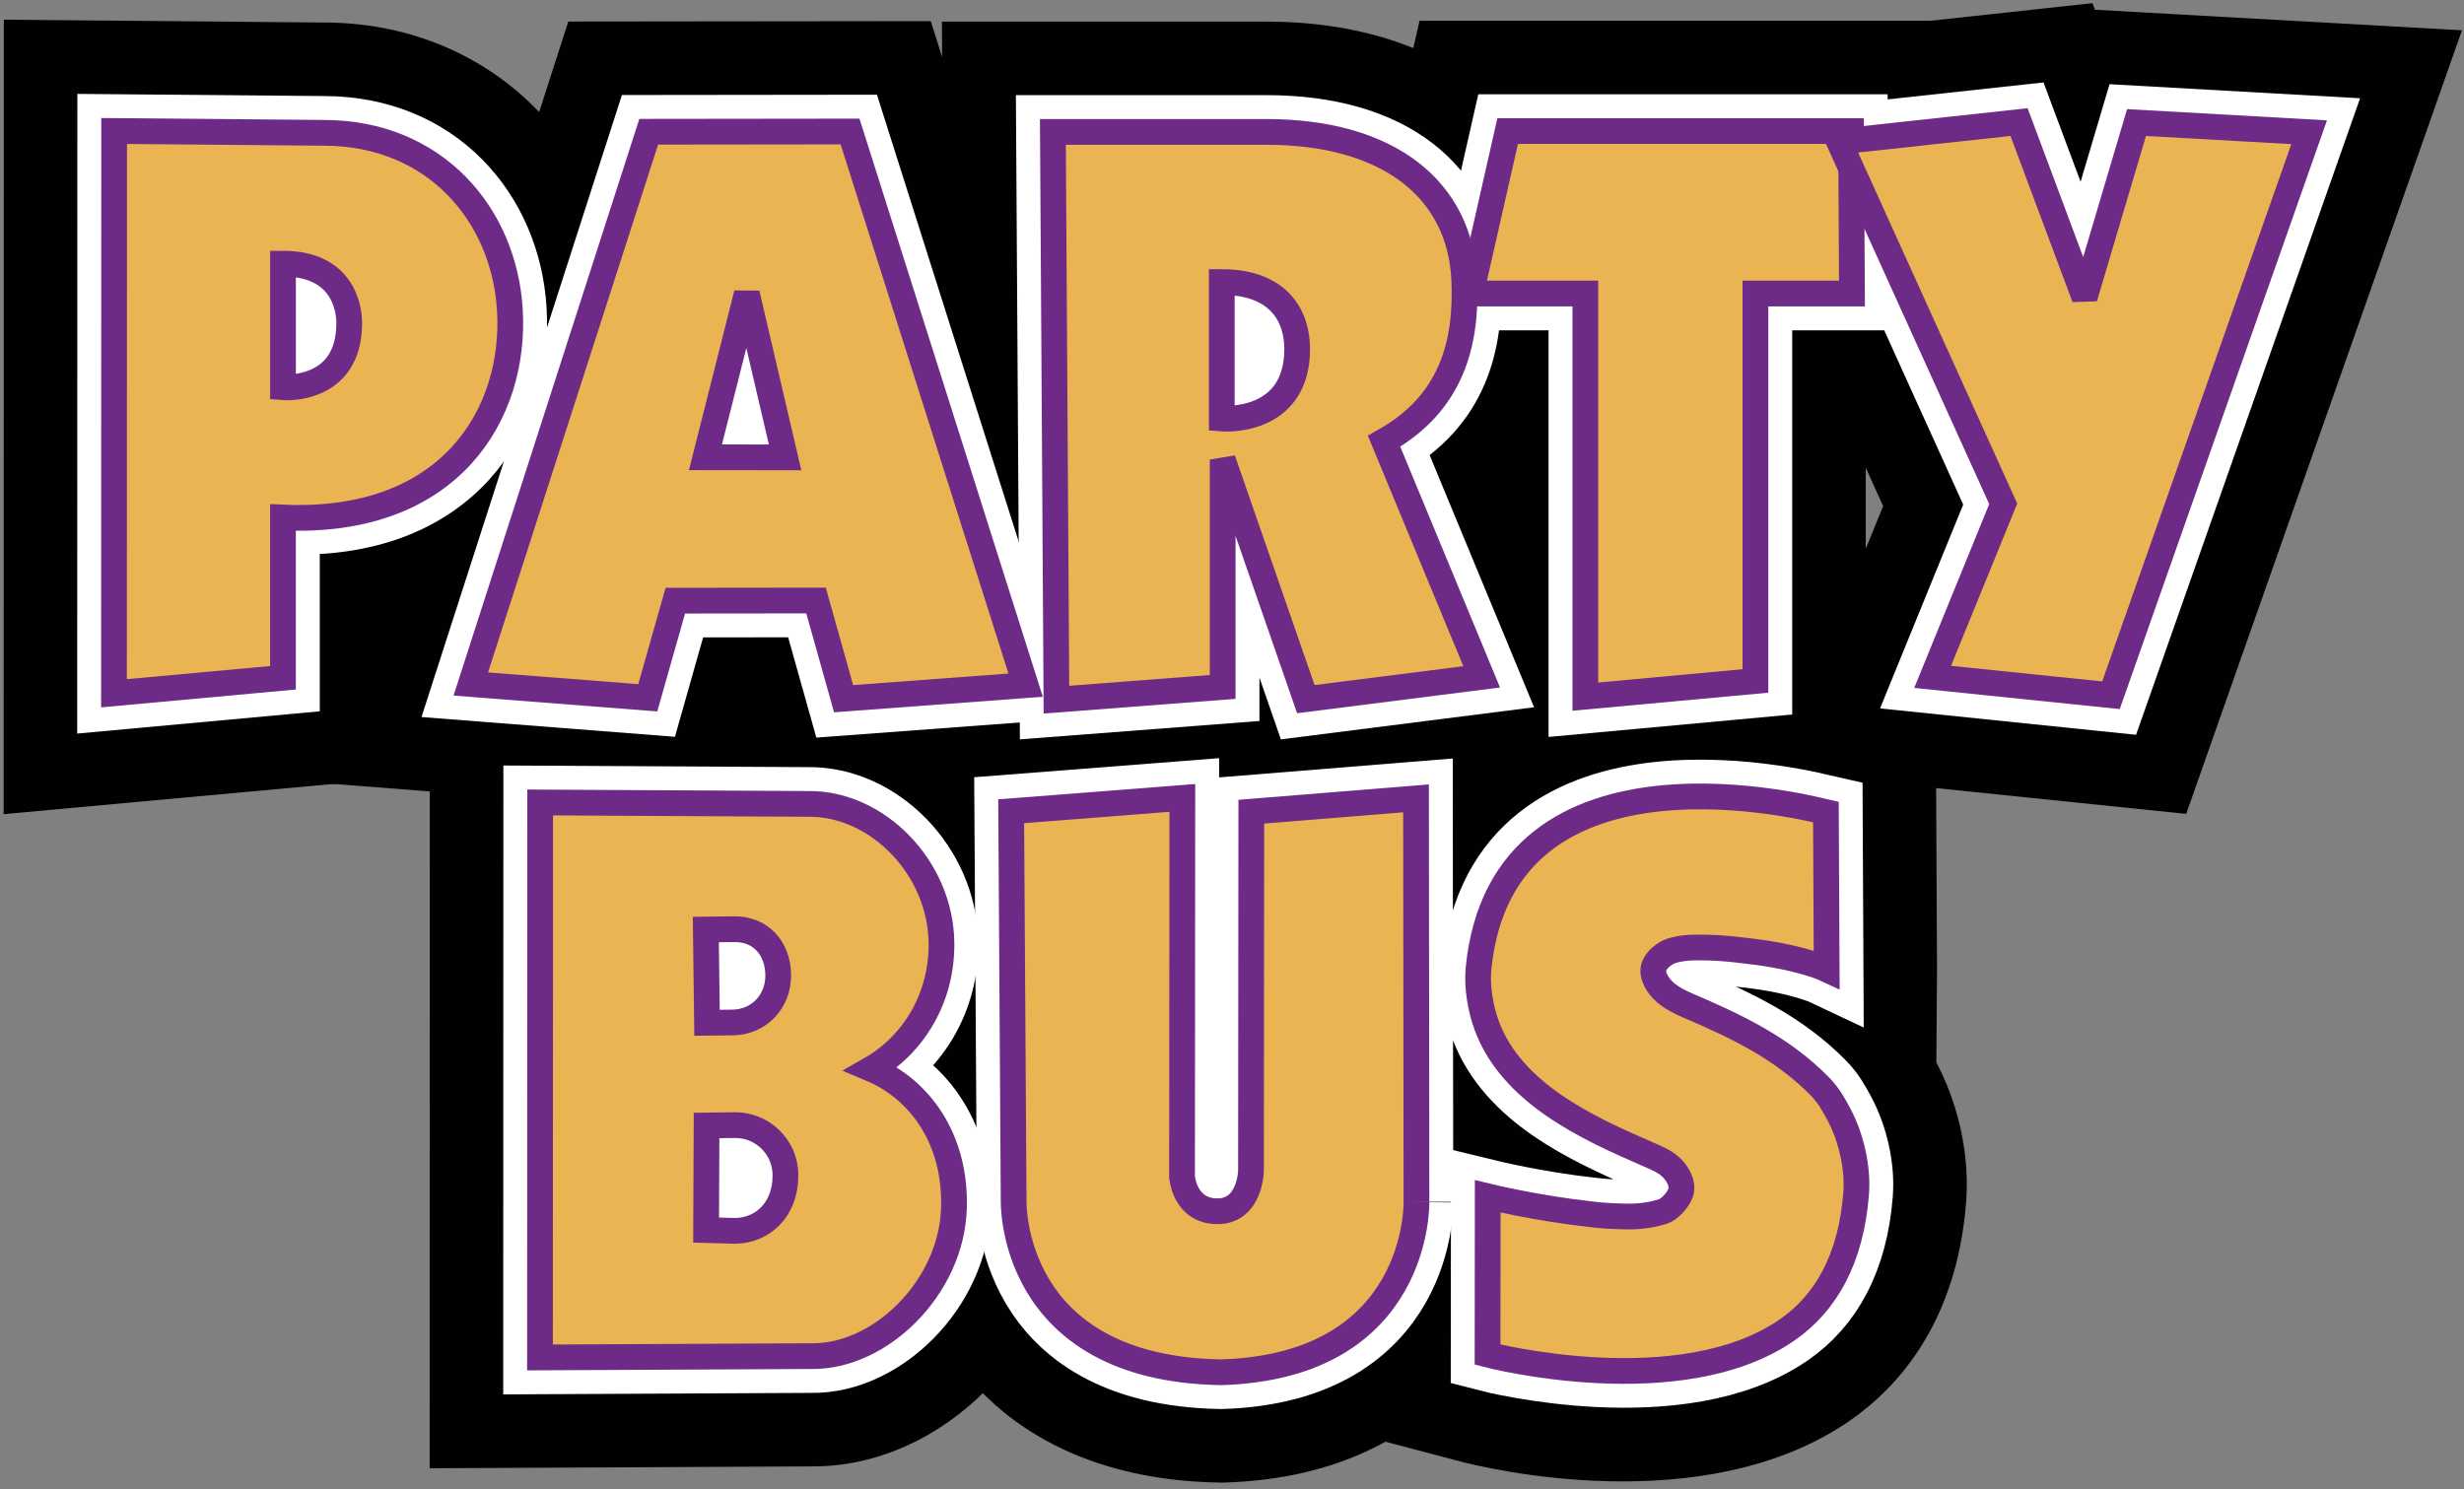
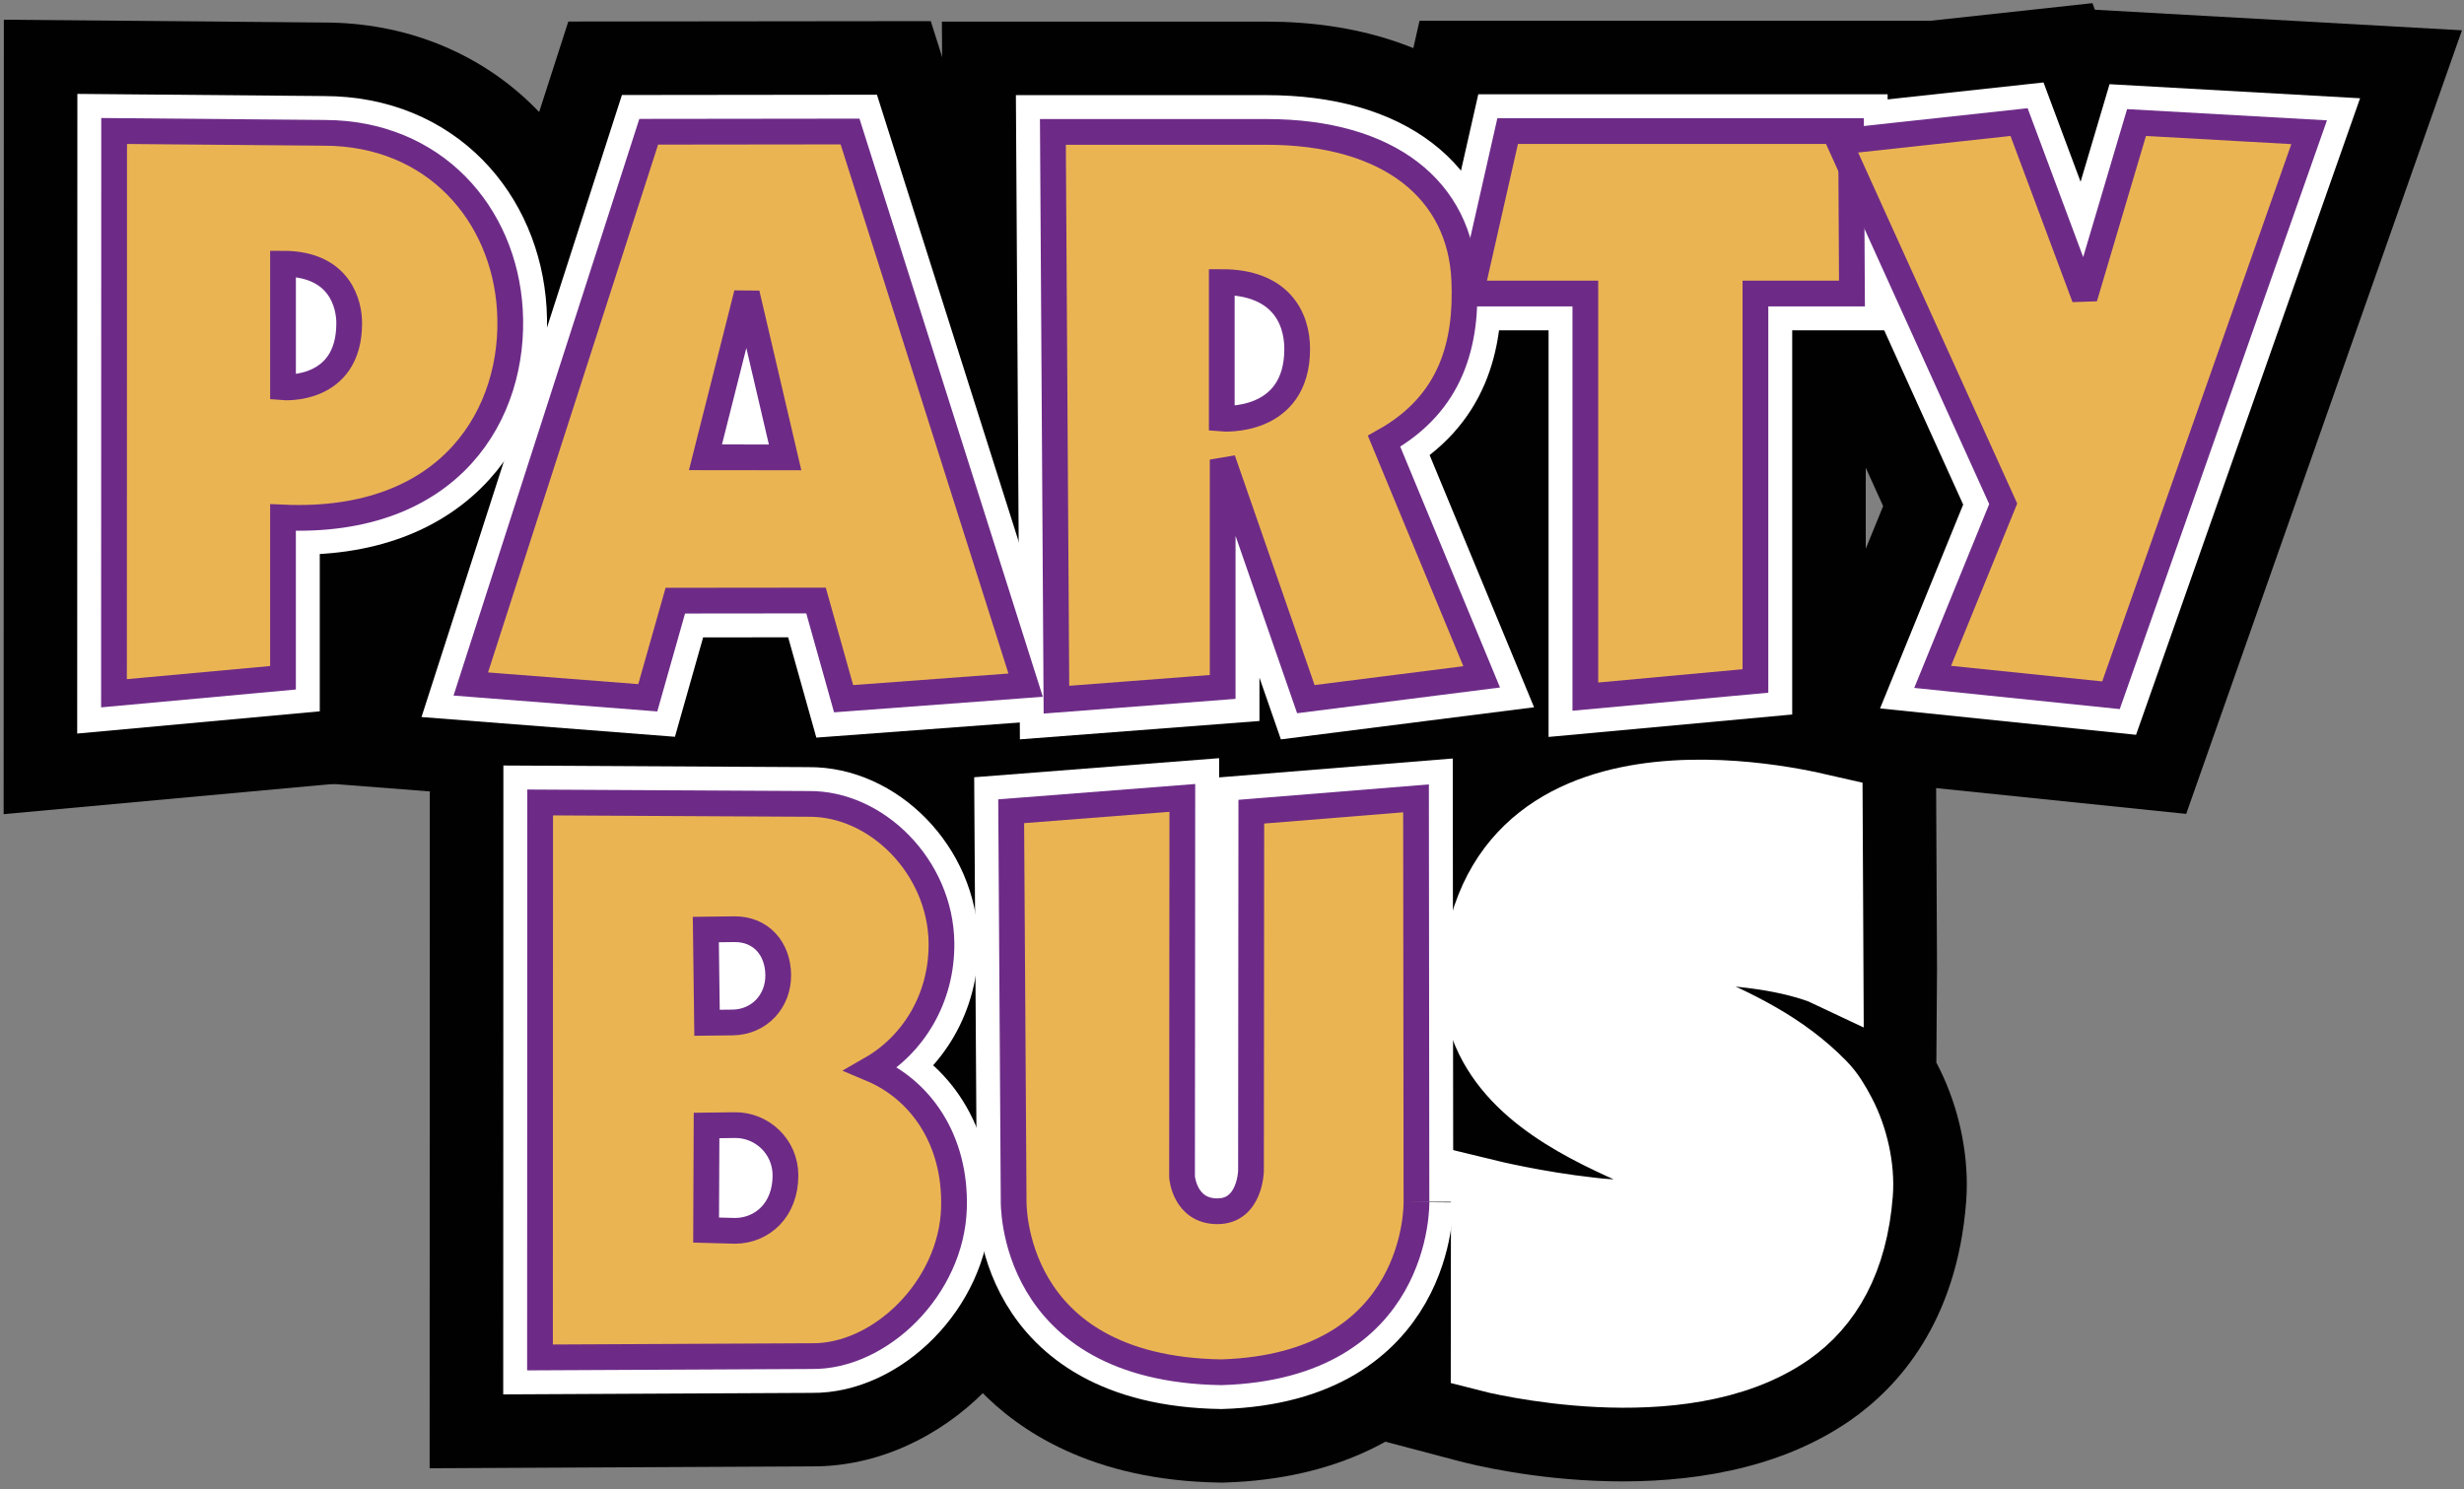
<svg xmlns="http://www.w3.org/2000/svg" version="1.1" width="134" height="81" viewBox="-0.198 -0.172 134 81" enable-background="new -0.198 -0.172 134 81" xml:space="preserve">
  <rect x="-0.198" y="-0.172" width="134" height="81" fill="#808080" stroke="none" />
  <defs>
</defs>
  <path fill="#010101" d="M0,44.111l21.193-1.943c0,0,0-7.23,0-8.799c3.649-0.917,6.159-2.699,7.756-4.321  c2.957-3.004,4.604-7.197,4.604-11.638c0-0.358-0.011-0.718-0.032-1.08C32.991,7.478,26.219,1.053,17.418,1.053L0.011,0.9L0,44.111z   M33.521,16.331V16.33C33.521,16.33,33.521,16.331,33.521,16.331z" />
  <path fill="#010101" d="M30.708,0.999L17.365,42.423l22.098,1.722c0,0,0.487-1.717,0.884-3.117c0.394,1.4,0.885,3.151,0.885,3.151  l22.362-1.665L50.42,0.977L30.708,0.999z" />
  <path fill="#010101" d="M51.295,44.359c0,0,14.248-1.093,15.029-1.152c0.164,0.472,0.421,1.214,0.421,1.214l22.185-2.813  c0,0-5.107-12.332-6.673-16.114c1.816-2.238,3.192-5.351,3.192-9.739c0-0.3-0.006-0.605-0.019-0.917  c-0.352-8.404-6.93-13.834-16.76-13.834L51.025,1.002L51.295,44.359z" />
  <path fill="#010101" d="M77,0.957l-4.721,20.837c0,0,7.723,0,7.738,0c0,6.331,0,22.503,0,22.503l21.25-1.957c0,0,0-14.406,0-20.546  c1.15,0,5.284,0,5.284,0l-0.118-20.837H77z" />
  <path fill="#010101" d="M90.933,2.462c0,0,9.628,21.247,11.28,24.894c-1.085,2.661-5.886,14.435-5.886,14.435l22.367,2.306  l14.997-42.621c0,0-18.675-1.047-19.962-1.119C113.709,0.303,113.596,0,113.596,0L90.933,2.462z" />
-   <path fill="#010101" d="M80.604,40.383c-2.561,1.802-5.743,5.266-6.364,11.529c-0.036,0.359-0.053,0.729-0.053,1.106  c0,1.423,0.278,2.925,0.749,4.315c-0.012-0.003-0.213-0.052-0.213-0.052l-0.014,7.612l-0.014,13.233l4.474,1.181  c1.339,0.353,13.306,3.291,21.249-2.218c2.597-1.801,5.8-5.324,6.309-11.884c0.024-0.314,0.036-0.634,0.036-0.955  c0-2.219-0.573-4.562-1.622-6.561c-0.01-0.02-0.024-0.04-0.034-0.06c0.018-2.53,0.036-5.115,0.036-5.115l-0.065-13.202l-4.574-1.146  C97.605,37.442,87.604,35.456,80.604,40.383z" />
+   <path fill="#010101" d="M80.604,40.383c-2.561,1.802-5.743,5.266-6.364,11.529c-0.036,0.359-0.053,0.729-0.053,1.106  c0,1.423,0.278,2.925,0.749,4.315c-0.012-0.003-0.213-0.052-0.213-0.052l-0.014,7.612l-0.014,13.233l4.474,1.181  c1.339,0.353,13.306,3.291,21.249-2.218c2.597-1.801,5.8-5.324,6.309-11.884c0.024-0.314,0.036-0.634,0.036-0.955  c0-2.219-0.573-4.562-1.622-6.561c-0.01-0.02-0.024-0.04-0.034-0.06c0.018-2.53,0.036-5.115,0.036-5.115l-0.065-13.202l-4.574-1.146  C97.605,37.442,87.604,35.456,80.604,40.383" />
  <path fill="#010101" d="M48.758,38.404l0.169,26.738V65.14c0.001,1.229,0.257,6.201,4.125,10.263  c2.142,2.249,6.147,4.954,13.07,5.065l0.14,0.003l0.141-0.005c12.277-0.376,16.553-9.408,16.431-15.388l-0.029-28.33  c0,0-10.058,0.813-12.698,1.026c0-0.276,0.001-1.032,0.001-1.032L48.758,38.404z" />
  <path fill="#010101" d="M23.167,79.69c0,0,20.734-0.102,20.779-0.102c7.1,0.047,13.505-6.405,13.732-13.86  c0.005-0.167,0.008-0.333,0.008-0.499c0-2.892-0.774-5.556-2.184-7.765c0.954-1.906,1.5-4.035,1.5-6.257  c0-0.063,0-0.125-0.001-0.188c-0.047-3.605-1.584-7.144-4.216-9.708c-2.533-2.467-5.768-3.802-9.109-3.758l-20.498-0.111  L23.167,79.69z" />
  <path fill="#FFFFFF" stroke="#FFFFFF" stroke-width="4" d="M27.531,16.689c-0.312-5.21-4.096-9.636-10.113-9.636l-11.409-0.1  L6.001,37.536l9.191-0.843c0,0,0-6.508,0-8.716C24.346,28.381,27.866,22.272,27.531,16.689z" />
  <path fill="#FFFFFF" stroke="#FFFFFF" stroke-width="4" d="M70.818,37.856l9.562-1.213l-5.308-12.817  c3.708-2.07,4.504-5.364,4.363-8.739c-0.206-4.931-4.093-8.084-10.765-8.084l-11.608,0l0.192,30.882l9.041-0.693  c0,0,0-10.158,0-12.367L70.818,37.856z" />
  <path fill="#FFFFFF" stroke="#FFFFFF" stroke-width="4" d="M47.187,57.967c2.275-1.306,3.855-3.844,3.815-6.867  c-0.054-4.106-3.519-7.595-7.247-7.546l-14.578-0.078l-0.008,30.186l14.771-0.072c3.728,0.055,7.609-3.72,7.741-8.043  C51.796,61.808,49.852,59.089,47.187,57.967z" />
  <path fill="#FFFFFF" stroke="#FFFFFF" stroke-width="4" d="M46.03,6.981L35.081,6.994l-9.676,30.038l9.625,0.75l1.498-5.283  l7.652-0.008l1.5,5.341l9.899-0.737L46.03,6.981z" />
  <path fill="#FFFFFF" stroke="#FFFFFF" stroke-width="4" stroke-miterlimit="50" d="M98.781,58.93  c0.438,0.448,0.729,0.944,1.046,1.548c0.651,1.242,1.025,2.864,0.917,4.266c-0.276,3.565-1.649,5.964-3.745,7.417  c-5.802,4.023-16.088,1.402-16.299,1.347l0.009-8.606c0,0,2.647,0.645,5.563,0.966c0.689,0.09,1.28,0.113,1.975,0.127  c0.669,0.015,1.358-0.068,2.004-0.276c0.354-0.114,0.805-0.627,0.938-0.98c0.198-0.521-0.179-1.136-0.556-1.464  c-0.359-0.314-0.81-0.491-1.242-0.679c-3.317-1.438-7.357-3.307-8.727-6.959c-0.348-0.927-0.553-2.145-0.455-3.131  c1.313-13.241,18.556-8.577,18.891-8.502l0.042,8.544c0,0-1.446-0.685-4.362-1.002c-0.688-0.088-1.38-0.16-2.074-0.175  c-0.669-0.015-1.358-0.031-2.004,0.175c-0.354,0.112-0.805,0.473-0.938,0.82c-0.198,0.514,0.228,1.12,0.605,1.445  c0.358,0.311,0.81,0.533,1.242,0.719C94.267,55.667,96.733,56.838,98.781,58.93z" />
  <path fill="#FFFFFF" stroke="#FFFFFF" stroke-width="4" stroke-miterlimit="50" d="M54.927,65.104c0,0-0.301,9.177,11.291,9.364  c10.85-0.332,10.615-9.279,10.615-9.271L76.81,43.252l-8.958,0.725l-0.017,19.525c0,0-0.034,2.209-1.826,2.209  c-1.791,0-1.924-1.874-1.924-1.874l0.016-20.609l-9.308,0.725L54.927,65.104z" />
  <polygon fill="#FFFFFF" stroke="#FFFFFF" stroke-width="4" stroke-miterlimit="50" points="81.793,6.957 100.468,6.957   100.518,15.794 95.268,15.794 95.268,36.867 86.018,37.719 86.018,15.794 79.791,15.794 " />
  <polygon fill="#FFFFFF" stroke="#FFFFFF" stroke-width="4" stroke-miterlimit="3" points="99.817,7.532 108.743,27.231   104.905,36.644 114.604,37.644 125.38,7.02 115.993,6.493 113.168,16.017 109.605,6.469 " />
  <path fill="#EBB453" stroke="#6D2B87" stroke-width="1.4" d="M27.531,16.689c-0.312-5.21-4.096-9.636-10.113-9.636l-11.409-0.1  L6.001,37.536l9.191-0.843c0,0,0-6.508,0-8.716C24.346,28.381,27.866,22.272,27.531,16.689z M15.193,20.894v-6.725  c3.15,0,3.6,2.264,3.6,3.236C18.793,21.195,15.193,20.894,15.193,20.894z" />
  <path fill="#EBB453" stroke="#6D2B87" stroke-width="1.4" d="M70.818,37.856l9.562-1.213l-5.308-12.817  c3.708-2.07,4.504-5.364,4.363-8.739c-0.206-4.931-4.093-8.084-10.765-8.084l-11.608,0l0.192,30.882l9.041-0.693  c0,0,0-10.158,0-12.367L70.818,37.856z M66.246,22.596V15.17c3.149,0,4.101,1.899,4.101,3.636  C70.347,22.944,66.246,22.596,66.246,22.596z" />
  <path fill="#EBB453" stroke="#6D2B87" stroke-width="1.4" d="M47.187,57.967c2.275-1.306,3.855-3.844,3.815-6.867  c-0.054-4.106-3.519-7.595-7.247-7.546l-14.578-0.078l-0.008,30.186l14.771-0.072c3.728,0.055,7.609-3.72,7.741-8.043  C51.796,61.808,49.852,59.089,47.187,57.967z M39.729,50.369c1.442-0.019,2.376,1.037,2.395,2.479  c0.02,1.442-1.035,2.576-2.479,2.595l-1.393,0.015l-0.065-5.07L39.729,50.369z M39.795,66.776l-1.593-0.043l0.025-5.688l1.542-0.019  c1.442-0.019,2.749,1.143,2.749,2.735C42.519,65.664,41.237,66.758,39.795,66.776z" />
  <path fill="#EBB453" stroke="#6D2B87" stroke-width="1.4" d="M46.03,6.981L35.081,6.994l-9.676,30.038l9.625,0.75l1.498-5.283  l7.652-0.008l1.5,5.341l9.899-0.737L46.03,6.981z M38.167,24.701l2.25-8.907l2.081,8.912L38.167,24.701z" />
-   <path fill="#EBB453" stroke="#6D2B87" stroke-width="1.4" stroke-miterlimit="50" d="M98.781,58.93  c0.438,0.448,0.729,0.944,1.046,1.548c0.651,1.242,1.025,2.864,0.917,4.266c-0.276,3.565-1.649,5.964-3.745,7.417  c-5.802,4.023-16.088,1.402-16.299,1.347l0.009-8.606c0,0,2.647,0.645,5.563,0.966c0.689,0.09,1.28,0.113,1.975,0.127  c0.669,0.015,1.358-0.068,2.004-0.276c0.354-0.114,0.805-0.627,0.938-0.98c0.198-0.521-0.179-1.136-0.556-1.464  c-0.359-0.314-0.81-0.491-1.242-0.679c-3.317-1.438-7.357-3.307-8.727-6.959c-0.348-0.927-0.553-2.145-0.455-3.131  c1.313-13.241,18.556-8.577,18.891-8.502l0.042,8.544c0,0-1.446-0.685-4.362-1.002c-0.688-0.088-1.38-0.16-2.074-0.175  c-0.669-0.015-1.358-0.031-2.004,0.175c-0.354,0.112-0.805,0.473-0.938,0.82c-0.198,0.514,0.228,1.12,0.605,1.445  c0.358,0.311,0.81,0.533,1.242,0.719C94.267,55.667,96.733,56.838,98.781,58.93z" />
  <path fill="#EBB453" stroke="#6D2B87" stroke-width="1.4" stroke-miterlimit="50" d="M54.927,65.104c0,0-0.301,9.177,11.291,9.364  c10.85-0.332,10.615-9.279,10.615-9.271L76.81,43.252l-8.958,0.725l-0.017,19.525c0,0-0.034,2.209-1.826,2.209  c-1.791,0-1.924-1.874-1.924-1.874l0.016-20.609l-9.308,0.725L54.927,65.104z" />
  <polygon fill="#EBB453" stroke="#6D2B87" stroke-width="1.4" stroke-miterlimit="50" points="81.793,6.957 100.468,6.957   100.518,15.794 95.268,15.794 95.268,36.867 86.018,37.719 86.018,15.794 79.791,15.794 " />
  <polygon fill="#EBB453" stroke="#6D2B87" stroke-width="1.4" stroke-miterlimit="3" points="99.817,7.532 108.743,27.231   104.905,36.644 114.604,37.644 125.38,7.02 115.993,6.493 113.168,16.017 109.605,6.469 " />
</svg>